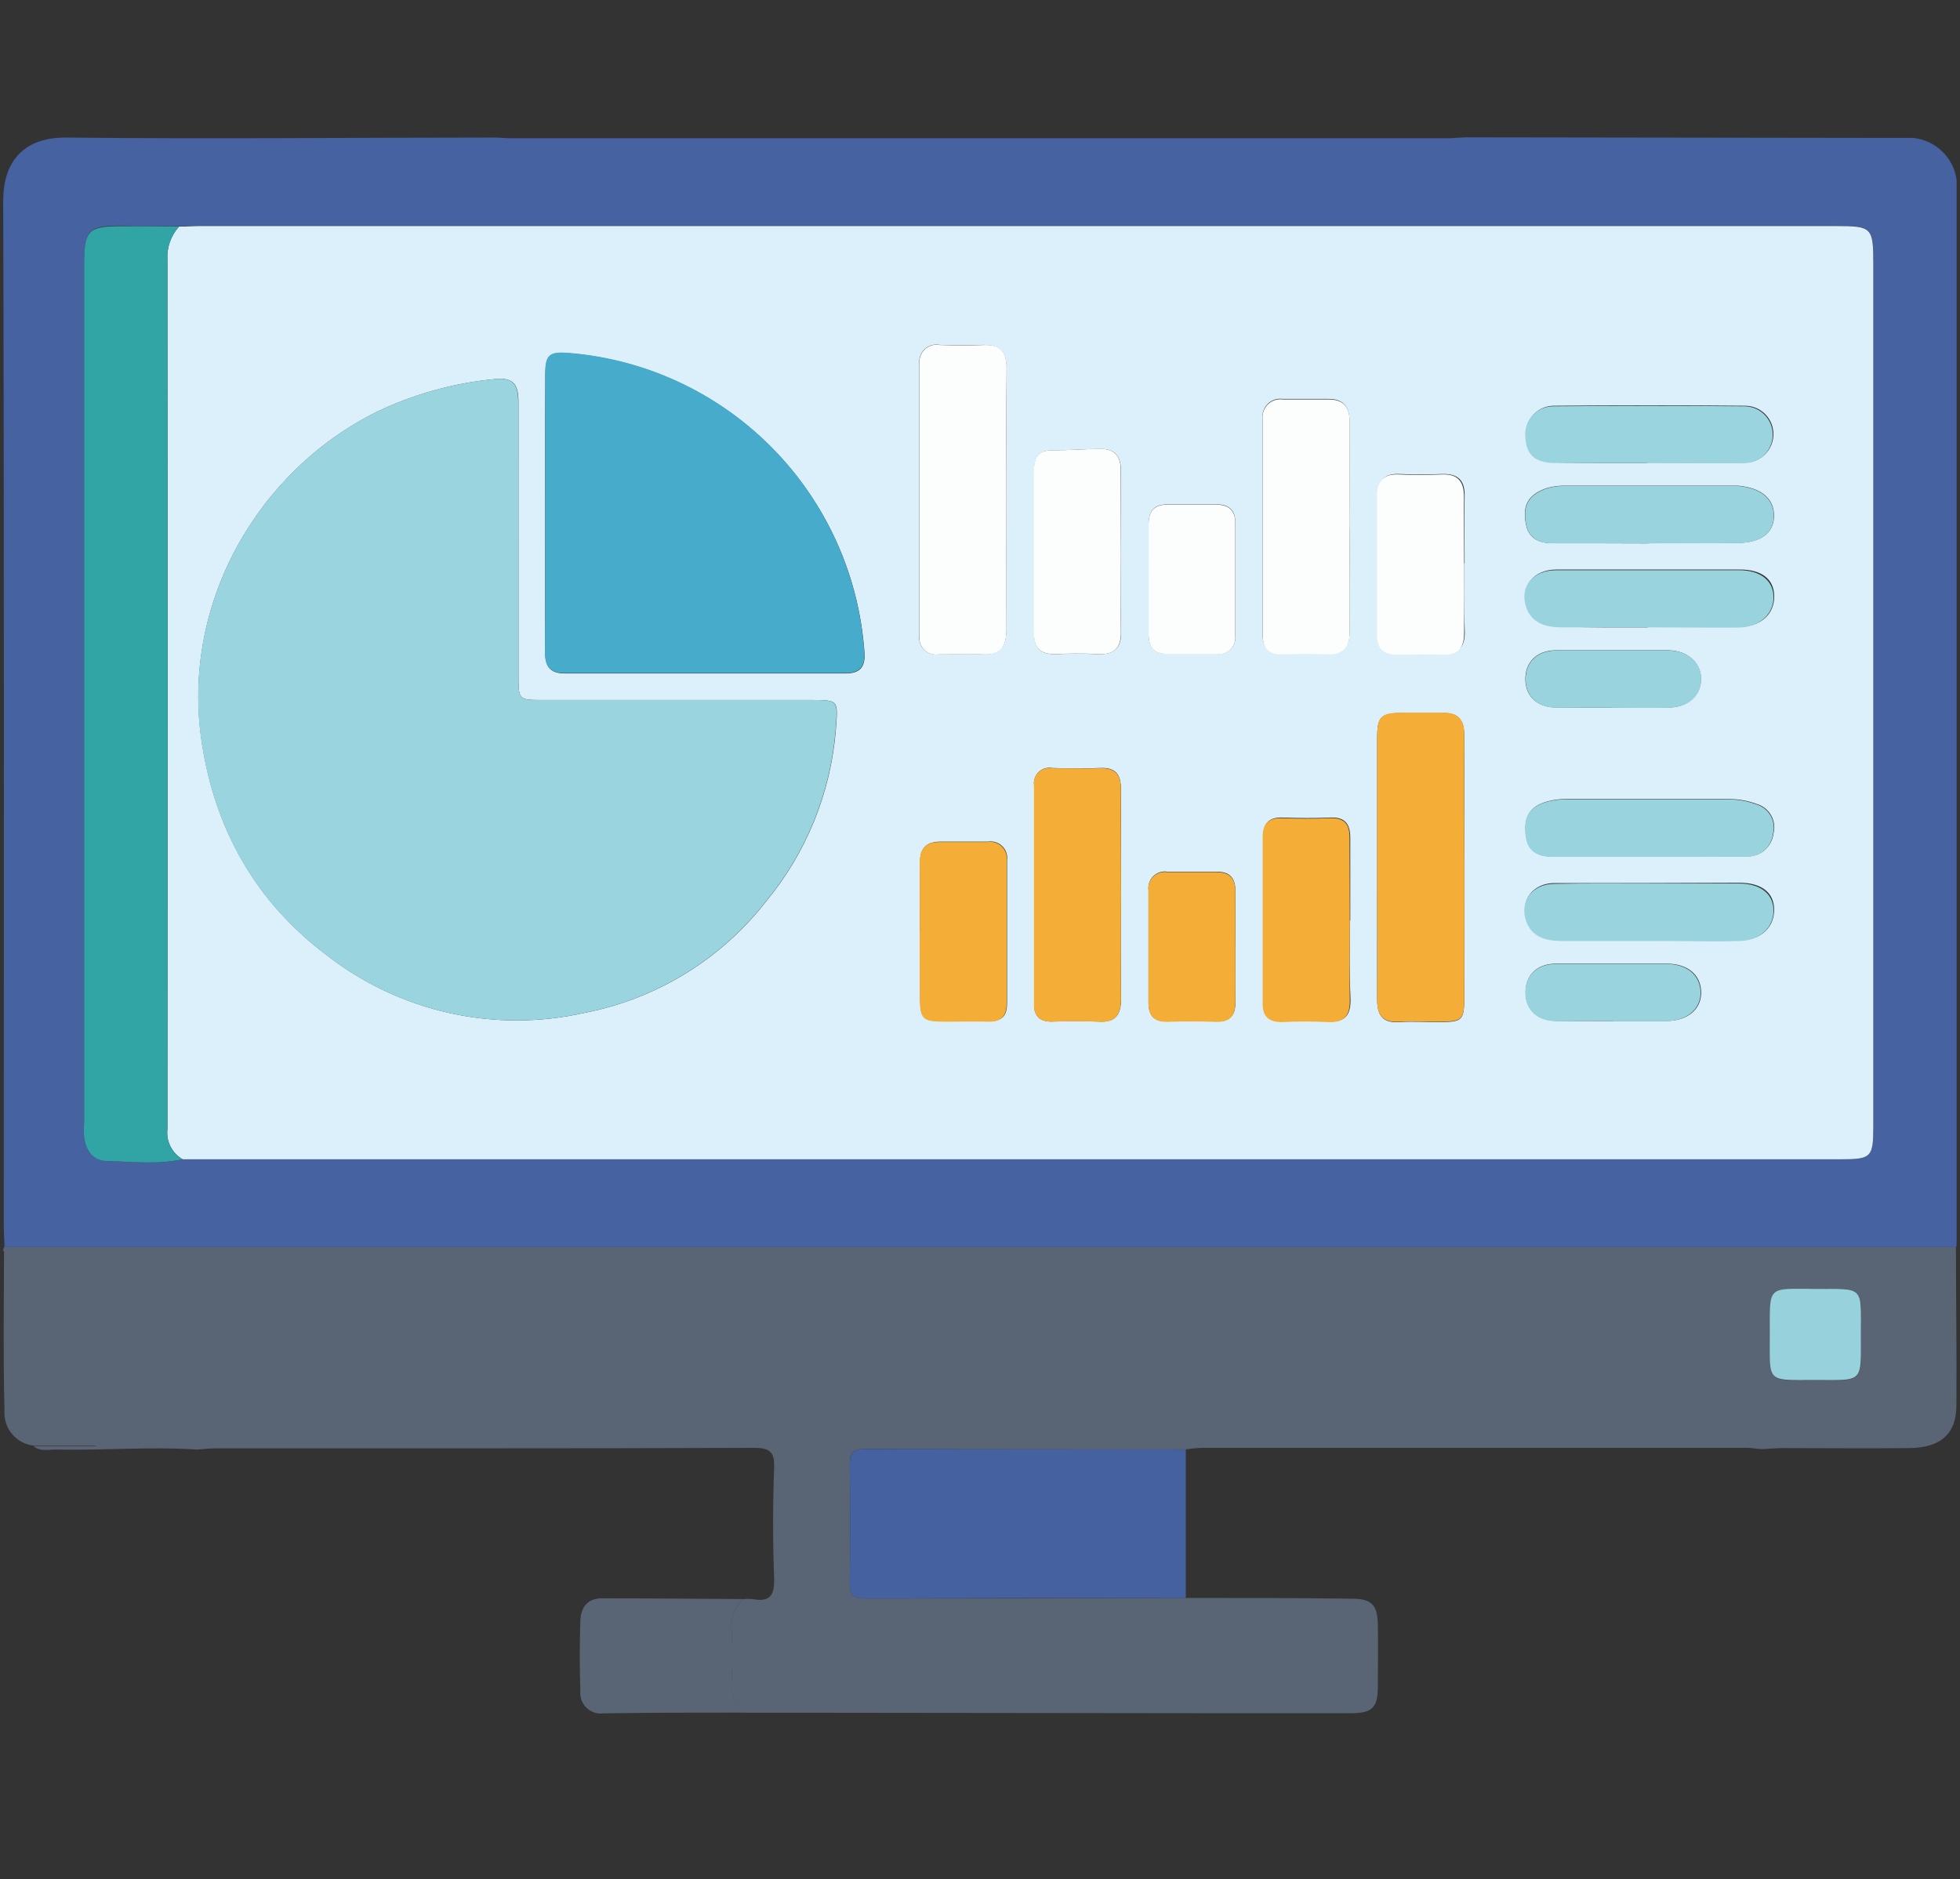
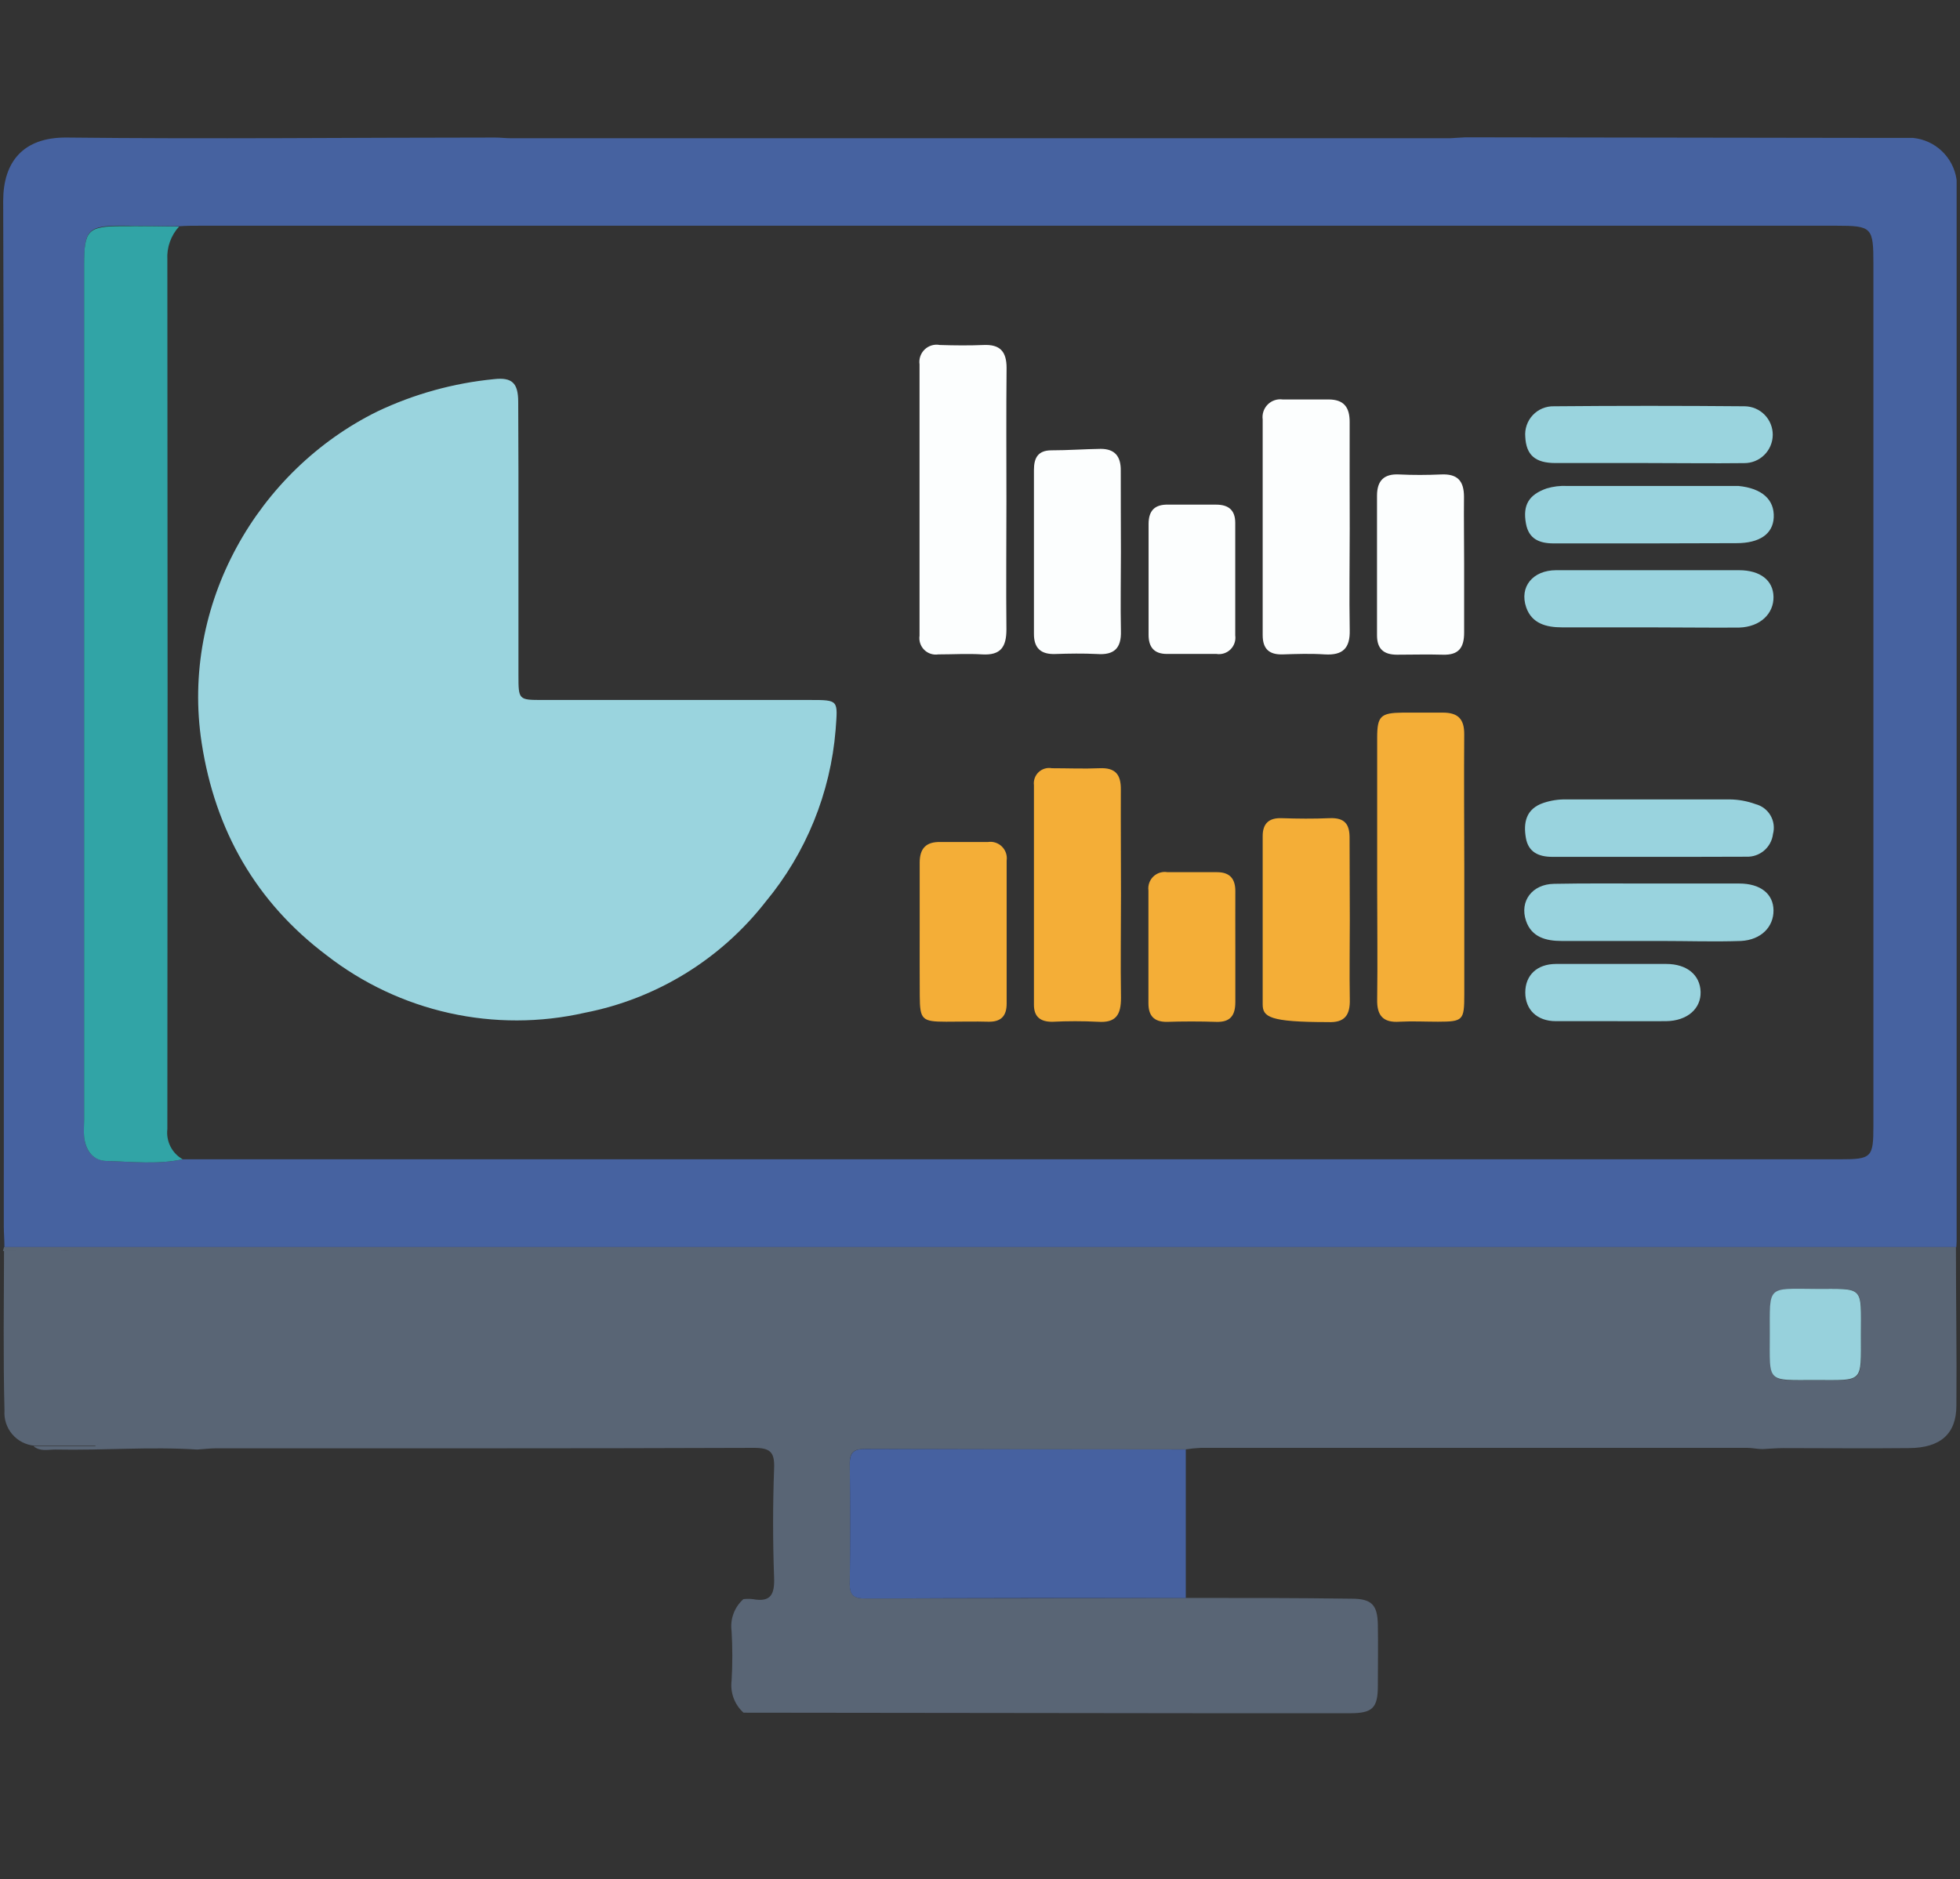
<svg xmlns="http://www.w3.org/2000/svg" width="317" height="304" viewBox="0 0 317 304" fill="none">
  <rect x="0" y="0" width="317" height="304" fill="#333333" stroke="none" />
  <g clip-path="url(#clip0_53_176)">
    <path d="M237.012 22.213L306.034 22.312C307.172 22.312 308.309 22.312 309.434 22.312C311.179 22.488 312.816 23.244 314.086 24.458C315.355 25.672 316.184 27.276 316.442 29.015C316.517 29.839 316.541 30.667 316.516 31.494V199.245C316.516 200.075 316.442 200.893 316.405 201.723H0.714C0.714 200.595 0.615 199.468 0.615 198.34C0.615 143.051 0.689 87.774 0.516 32.497C0.516 26.227 3.705 22.175 10.8 22.25C33.902 22.51 57.017 22.25 80.119 22.25C80.947 22.25 81.763 22.361 82.591 22.361H234.54C235.307 22.324 236.122 22.25 237.012 22.213ZM29.551 187.523H297.58C302.722 187.523 302.994 187.238 302.994 182.095V42.708C302.994 36.772 302.783 36.512 296.974 36.512H32.357C31.22 36.512 30.095 36.512 28.958 36.599C25.88 36.599 22.778 36.512 19.725 36.5C14.261 36.5 13.618 37.156 13.618 42.695V181.141C13.618 182.071 13.618 183 13.618 183.917C13.841 186.147 15.065 187.733 17.327 187.795C21.393 187.907 25.497 188.39 29.551 187.523Z" fill="#4662A0" />
    <path d="M0.652 201.723H316.343C316.343 210.273 316.491 218.823 316.417 227.36C316.417 231.957 313.809 234.2 308.791 234.237C302.005 234.311 295.194 234.237 288.433 234.237C287.308 234.237 286.183 234.349 285.058 234.398C284.243 234.398 283.427 234.2 282.586 234.2H194.208C193.38 234.239 192.555 234.321 191.735 234.448C174.492 234.448 157.249 234.448 139.994 234.361C138.226 234.361 137.398 234.795 137.435 236.765C137.518 243.25 137.518 249.73 137.435 256.207C137.435 258.239 138.325 258.561 140.043 258.561C157.286 258.561 174.529 258.561 191.785 258.474C200.709 258.474 209.634 258.474 218.558 258.598C221.846 258.598 222.785 259.565 222.847 262.823C222.909 266.082 222.847 269.403 222.847 272.736C222.847 276.268 221.957 277.11 218.472 277.123C210.363 277.123 202.254 277.123 194.146 277.123L120.254 277.036C119.537 276.392 118.987 275.583 118.651 274.678C118.315 273.774 118.204 272.801 118.326 271.844C118.48 269.191 118.48 266.53 118.326 263.877C118.191 262.919 118.294 261.943 118.626 261.035C118.958 260.127 119.509 259.316 120.229 258.672C120.738 258.611 121.253 258.611 121.762 258.672C124.667 259.205 125.297 257.904 125.198 255.178C124.984 249.313 124.984 243.448 125.198 237.583C125.309 234.894 124.617 234.188 121.873 234.2C92.9 234.312 63.926 234.262 34.953 234.274C33.939 234.274 32.913 234.411 31.9 234.473C24.249 233.977 16.61 234.634 8.959 234.473C7.722 234.473 6.486 234.832 5.423 233.927H15.386L15.967 233.37C12.259 231.176 12.827 227.781 12.84 224.523C12.84 217.955 12.84 211.4 12.84 204.833C12.84 203.012 12.321 202.243 10.368 202.355C7.092 202.479 3.817 202.355 0.479 202.355L0.652 201.723ZM293.6 208.538C285.775 208.538 286.27 208.005 286.27 215.836C286.27 223.903 285.689 223.271 293.686 223.271C301.51 223.271 301.028 223.791 301.016 215.96C301.016 207.918 301.597 208.439 293.562 208.488L293.6 208.538Z" fill="#596575" />
    <path d="M0.652 202.28C3.928 202.28 7.203 202.367 10.541 202.28C12.457 202.206 13.013 202.974 13.013 204.759C12.939 211.326 13.013 217.881 13.013 224.448C13.013 227.707 12.444 231.102 16.14 233.295L15.559 233.853H5.596C4.197 233.739 2.898 233.074 1.986 232.004C1.073 230.934 0.621 229.545 0.726 228.141C0.504 219.516 0.627 210.905 0.652 202.28Z" fill="#596575" />
-     <path d="M28.958 36.648C30.095 36.648 31.22 36.562 32.357 36.562H296.962C302.771 36.562 302.981 36.772 302.981 42.757V182.095C302.981 187.238 302.709 187.523 297.567 187.523H29.551C28.706 187.042 28.021 186.323 27.582 185.455C27.142 184.587 26.967 183.608 27.079 182.64C27.129 135.752 27.129 88.869 27.079 41.989C27.022 41.018 27.158 40.046 27.481 39.129C27.803 38.211 28.306 37.368 28.958 36.648V36.648ZM83.852 87.836C83.852 80.216 83.852 72.595 83.852 64.975C83.852 61.963 82.863 60.997 79.921 61.331C73.388 61.967 67.015 63.732 61.083 66.548C41.702 76.077 29.18 97.712 32.654 120.177C34.829 134.328 41.442 145.926 52.864 154.525C58.709 159.07 65.486 162.26 72.707 163.867C79.929 165.474 87.416 165.457 94.63 163.818C106.22 161.557 116.605 155.177 123.875 145.851C130.408 137.974 134.357 128.268 135.185 118.058C135.532 113.213 135.766 113.225 130.983 113.225H87.782C83.852 113.225 83.852 113.225 83.852 109.149V87.836ZM88.165 82.88C88.165 90.389 88.165 97.898 88.165 105.407C88.165 107.662 88.821 108.926 91.28 108.926C106.467 108.926 121.659 108.926 136.854 108.926C139.079 108.926 139.969 107.86 139.821 105.642C138.973 93.164 133.686 81.405 124.921 72.505C116.156 63.604 104.495 58.153 92.059 57.143C88.833 56.883 88.215 57.416 88.203 60.662C88.141 68.01 88.165 75.42 88.165 82.83V82.88ZM162.774 81.132C162.774 73.921 162.774 66.709 162.774 59.498C162.774 56.858 161.736 55.78 159.066 55.78C156.705 55.879 154.332 55.855 151.971 55.78C151.536 55.697 151.087 55.719 150.662 55.844C150.237 55.97 149.848 56.195 149.528 56.502C149.208 56.809 148.965 57.188 148.82 57.608C148.675 58.027 148.633 58.476 148.696 58.915C148.696 73.545 148.696 88.175 148.696 102.805C148.634 103.218 148.671 103.64 148.803 104.037C148.934 104.433 149.157 104.793 149.453 105.088C149.749 105.382 150.11 105.602 150.506 105.731C150.903 105.86 151.324 105.893 151.736 105.828C154.097 105.828 156.47 105.704 158.831 105.828C161.823 106.001 162.799 104.589 162.75 101.764C162.7 94.887 162.774 87.985 162.774 81.083V81.132ZM236.815 140.189C236.815 133.076 236.815 125.976 236.815 118.876C236.815 116.398 235.813 115.282 233.354 115.332C231.203 115.332 229.04 115.332 226.877 115.332C223.292 115.332 222.748 115.89 222.736 119.409C222.736 127.438 222.736 135.517 222.736 143.497C222.736 149.569 222.736 155.64 222.736 161.712C222.736 164.314 223.675 165.528 226.382 165.33C228.434 165.194 230.486 165.33 232.563 165.33C236.642 165.33 236.827 165.132 236.827 160.882C236.835 153.951 236.831 147.037 236.815 140.139V140.189ZM218.274 85.593C218.274 79.831 218.274 74.07 218.274 68.246C218.274 65.842 217.334 64.528 214.85 64.528H207.433C206.996 64.469 206.55 64.512 206.132 64.653C205.714 64.795 205.334 65.031 205.021 65.344C204.709 65.657 204.473 66.038 204.332 66.458C204.191 66.877 204.148 67.324 204.207 67.763C204.207 79.385 204.207 91.012 204.207 102.643C204.207 104.837 205.295 105.816 207.47 105.766C209.646 105.716 211.995 105.642 214.244 105.766C217.137 105.939 218.36 104.799 218.286 101.826C218.2 96.46 218.298 91.008 218.298 85.544L218.274 85.593ZM181.303 144.724C181.303 139.061 181.303 133.386 181.303 127.723C181.303 125.245 180.438 124.092 177.867 124.229C175.296 124.365 172.725 124.303 170.154 124.229C169.771 124.157 169.376 124.178 169.003 124.288C168.629 124.398 168.287 124.595 168.003 124.864C167.72 125.132 167.504 125.463 167.373 125.831C167.242 126.199 167.2 126.592 167.249 126.98C167.249 138.834 167.249 150.684 167.249 162.53C167.249 164.413 168.263 165.305 170.203 165.243C172.674 165.119 175.149 165.119 177.62 165.243C180.524 165.442 181.328 164.091 181.328 161.377C181.217 155.876 181.303 150.312 181.303 144.724ZM181.303 89.397C181.303 84.986 181.303 80.562 181.303 76.139C181.303 73.884 180.376 72.595 178.052 72.62C175.395 72.62 172.737 72.855 170.067 72.855C167.879 72.855 167.261 74.094 167.261 76.027C167.261 84.862 167.261 93.697 167.261 102.544C167.261 104.899 168.386 105.878 170.685 105.803C172.984 105.729 175.197 105.704 177.459 105.803C180.191 105.952 181.414 104.861 181.328 102.086C181.204 97.861 181.291 93.647 181.291 89.422L181.303 89.397ZM218.385 148.875C218.385 144.439 218.385 140.015 218.385 135.579C218.385 133.287 217.569 132.134 215.122 132.246C212.674 132.357 209.98 132.333 207.409 132.246C205.32 132.171 204.331 133.126 204.331 135.145C204.331 144.232 204.331 153.298 204.331 162.344C204.331 164.388 205.369 165.293 207.446 165.231C209.916 165.106 212.392 165.106 214.862 165.231C217.619 165.392 218.496 164.116 218.422 161.514C218.237 157.387 218.311 153.162 218.311 148.937L218.385 148.875ZM148.819 150.572C148.819 154.067 148.819 157.561 148.819 161.055C148.819 164.872 149.178 165.194 153.096 165.206C155.346 165.206 157.608 165.206 159.857 165.206C162.107 165.206 162.873 164.314 162.873 162.269C162.873 154.562 162.873 146.855 162.873 139.148C162.932 138.736 162.894 138.317 162.762 137.923C162.63 137.529 162.408 137.172 162.114 136.879C161.82 136.587 161.461 136.367 161.067 136.238C160.673 136.109 160.255 136.074 159.845 136.137C157.286 136.137 154.715 136.137 152.157 136.137C149.833 136.137 148.795 137.177 148.807 139.482C148.77 143.249 148.745 146.942 148.745 150.634L148.819 150.572ZM236.877 91.095C236.877 87.489 236.815 83.896 236.877 80.302C236.951 77.651 235.789 76.585 233.168 76.672C230.919 76.771 228.657 76.783 226.407 76.672C223.935 76.535 222.81 77.713 222.81 80.116V102.619C222.81 104.8 223.873 105.803 226.049 105.754C228.521 105.754 230.993 105.679 233.465 105.754C235.937 105.828 236.951 104.601 236.901 102.173C236.753 98.567 236.802 94.862 236.802 91.169L236.877 91.095ZM266.233 138.516C271.672 138.516 277.11 138.516 282.549 138.516C283.589 138.552 284.604 138.196 285.395 137.52C286.186 136.844 286.697 135.895 286.826 134.86C286.962 134.357 286.997 133.833 286.929 133.316C286.862 132.799 286.692 132.302 286.431 131.851C286.17 131.4 285.823 131.006 285.409 130.691C284.995 130.376 284.523 130.146 284.02 130.015C282.673 129.522 281.252 129.263 279.817 129.247C270.992 129.247 262.166 129.247 253.353 129.247C252.123 129.227 250.899 129.416 249.732 129.805C246.852 130.759 246.431 133.002 246.864 135.492C247.259 137.76 248.903 138.578 251.153 138.541C256.11 138.528 261.128 138.602 266.159 138.59L266.233 138.516ZM266.715 87.824H280.868C284.638 87.824 286.776 86.337 286.912 83.673C287.048 80.773 285.009 78.939 281.189 78.567C280.683 78.567 280.163 78.567 279.657 78.567H253.415C252.292 78.513 251.167 78.651 250.09 78.976C247.259 79.98 246.209 81.616 246.765 84.664C247.21 87.142 248.891 87.886 251.24 87.861C256.369 87.848 261.511 87.898 266.678 87.898L266.715 87.824ZM266.48 74.825C271.721 74.825 276.962 74.9 282.203 74.825C282.805 74.83 283.403 74.716 283.961 74.49C284.519 74.263 285.027 73.929 285.456 73.505C285.886 73.082 286.228 72.578 286.463 72.022C286.698 71.466 286.821 70.869 286.826 70.265C286.831 69.662 286.717 69.063 286.491 68.503C286.265 67.944 285.931 67.434 285.509 67.004C285.087 66.574 284.584 66.231 284.029 65.995C283.475 65.76 282.879 65.636 282.277 65.631C271.993 65.54 261.717 65.54 251.45 65.631C250.809 65.613 250.171 65.731 249.579 65.978C248.987 66.224 248.454 66.594 248.015 67.062C247.575 67.531 247.24 68.087 247.031 68.695C246.822 69.302 246.744 69.947 246.802 70.588C246.95 73.499 248.384 74.788 251.685 74.813C256.542 74.924 261.474 74.9 266.406 74.9L266.48 74.825ZM266.863 142.84C261.721 142.84 256.592 142.84 251.45 142.84C247.927 142.84 245.826 145.616 246.913 148.838C247.816 151.489 250.201 152.047 252.649 152.084C258.001 152.084 263.341 152.084 268.718 152.084C273.031 152.084 277.37 152.196 281.671 152.084C284.935 151.972 286.949 149.94 286.937 147.128C286.925 144.315 284.811 142.803 281.387 142.791L266.863 142.84ZM266.554 101.404C271.499 101.404 276.443 101.479 281.387 101.404C284.848 101.33 286.974 99.323 286.95 96.448C286.925 93.573 284.811 92.123 281.375 92.123C271.486 92.123 261.618 92.123 251.771 92.123C248.063 92.123 245.813 94.812 246.95 98.133C247.865 100.772 250.251 101.33 252.71 101.367C257.222 101.528 261.845 101.479 266.48 101.479L266.554 101.404ZM199.807 153.05C199.807 150.064 199.807 147.078 199.807 144.092C199.807 142.084 198.929 140.994 196.853 141.006C194.183 141.006 191.513 141.006 188.843 141.006C188.433 140.935 188.013 140.961 187.615 141.083C187.217 141.204 186.853 141.418 186.553 141.706C186.252 141.994 186.023 142.348 185.884 142.741C185.745 143.134 185.7 143.554 185.753 143.968C185.753 150.039 185.753 156.123 185.753 162.195C185.753 164.153 186.569 165.28 188.707 165.219C191.377 165.144 194.059 165.144 196.729 165.219C199.028 165.293 199.844 164.153 199.807 162.009C199.77 159.097 199.807 156.111 199.795 153.125L199.807 153.05ZM185.778 93.375C185.778 96.473 185.778 99.57 185.778 102.643C185.778 104.626 186.655 105.754 188.732 105.741H196.741C197.152 105.807 197.572 105.776 197.968 105.649C198.364 105.523 198.725 105.305 199.022 105.014C199.319 104.722 199.544 104.365 199.678 103.97C199.812 103.576 199.852 103.155 199.795 102.743C199.795 96.671 199.795 90.599 199.795 84.515C199.795 82.483 198.719 81.554 196.692 81.591C194.121 81.591 191.55 81.591 188.991 81.591C186.766 81.529 185.765 82.558 185.778 84.738C185.778 87.725 185.765 90.575 185.765 93.449L185.778 93.375ZM260.621 114.44C263.699 114.44 266.802 114.44 269.867 114.44C272.933 114.44 275.021 112.556 275.108 109.942C275.195 107.327 273.031 105.221 269.818 105.184C263.761 105.184 257.704 105.184 251.647 105.184C248.619 105.184 246.703 107.042 246.703 109.83C246.703 112.618 248.594 114.403 251.647 114.44C254.701 114.477 257.63 114.477 260.609 114.477L260.621 114.44ZM260.881 165.144C263.761 165.144 266.641 165.144 269.533 165.144C272.994 165.144 275.232 163.186 275.133 160.386C275.034 157.586 272.858 155.876 269.546 155.876C263.588 155.876 257.634 155.876 251.685 155.876C248.619 155.876 246.74 157.685 246.74 160.485C246.74 163.286 248.619 165.095 251.685 165.132C254.75 165.169 257.791 165.181 260.868 165.181L260.881 165.144Z" fill="#DCF0FB" />
    <path d="M28.958 36.648C28.303 37.367 27.799 38.21 27.474 39.127C27.149 40.044 27.011 41.017 27.067 41.989C27.116 88.877 27.116 135.761 27.067 182.64C26.955 183.608 27.13 184.587 27.569 185.455C28.009 186.323 28.694 187.042 29.539 187.523C25.485 188.39 21.381 187.907 17.314 187.795C15.089 187.795 13.866 186.147 13.606 183.917C13.52 183 13.606 182.071 13.606 181.141V42.782C13.606 37.206 14.249 36.586 19.712 36.586C22.802 36.562 25.88 36.611 28.958 36.648Z" fill="#31A4A6" />
    <path d="M191.785 234.46C191.785 242.465 191.785 250.474 191.785 258.487C174.48 258.487 157.286 258.487 140.043 258.573C138.325 258.573 137.398 258.251 137.435 256.219C137.518 249.734 137.518 243.254 137.435 236.777C137.435 234.807 138.226 234.373 139.994 234.373C157.299 234.435 174.542 234.435 191.785 234.46Z" fill="#4661A0" />
-     <path d="M120.303 277.024C112.726 277.024 105.149 277.024 97.572 277.147C97.082 277.211 96.584 277.163 96.114 277.007C95.645 276.852 95.217 276.593 94.861 276.249C94.505 275.905 94.23 275.486 94.058 275.021C93.885 274.557 93.819 274.06 93.864 273.566C93.74 269.775 93.728 265.971 93.864 262.179C93.938 260.011 95.026 258.462 97.51 258.536C105.087 258.536 112.664 258.623 120.241 258.66C119.521 259.303 118.971 260.115 118.639 261.023C118.307 261.931 118.203 262.907 118.338 263.864C118.492 266.518 118.492 269.178 118.338 271.832C118.22 272.792 118.338 273.767 118.68 274.671C119.023 275.576 119.58 276.383 120.303 277.024Z" fill="#596575" />
    <path d="M293.562 208.488C301.597 208.488 300.979 207.918 300.979 215.923C300.979 223.754 301.473 223.246 293.649 223.234C285.615 223.234 286.233 223.804 286.233 215.799C286.233 207.918 285.738 208.439 293.562 208.488Z" fill="#97D1DC" />
    <path d="M83.852 87.836V109.149C83.852 113.225 83.852 113.226 87.782 113.226H130.946C135.729 113.226 135.494 113.225 135.148 118.058C134.32 128.268 130.371 137.974 123.838 145.851C116.568 155.177 106.183 161.557 94.593 163.818C87.379 165.457 79.892 165.474 72.67 163.867C65.448 162.261 58.672 159.07 52.826 154.525C41.405 145.926 34.792 134.328 32.617 120.177C29.168 97.712 41.69 76.077 61.046 66.548C66.978 63.732 73.351 61.968 79.884 61.331C82.826 60.997 83.802 61.964 83.814 64.975C83.864 72.595 83.852 80.216 83.852 87.836Z" fill="#9AD4DE" />
-     <path d="M88.166 82.83C88.166 75.395 88.166 67.961 88.166 60.6C88.166 57.354 88.796 56.821 92.022 57.081C104.458 58.091 116.119 63.542 124.884 72.443C133.649 81.343 138.936 93.102 139.784 105.58C139.932 107.798 139.042 108.864 136.817 108.864C121.622 108.864 106.431 108.864 91.243 108.864C88.771 108.864 88.116 107.625 88.129 105.345C88.203 97.848 88.166 90.339 88.166 82.83Z" fill="#47ACCC" />
    <path d="M162.774 81.083C162.774 87.985 162.7 94.886 162.774 101.788C162.774 104.663 161.847 106.026 158.856 105.853C156.495 105.704 154.122 105.853 151.761 105.853C151.349 105.918 150.928 105.884 150.531 105.756C150.134 105.627 149.774 105.407 149.478 105.112C149.181 104.818 148.959 104.458 148.827 104.061C148.696 103.665 148.659 103.243 148.72 102.829C148.72 88.208 148.72 73.578 148.72 58.94C148.657 58.5 148.7 58.052 148.845 57.632C148.989 57.212 149.232 56.834 149.553 56.527C149.873 56.22 150.262 55.995 150.687 55.869C151.112 55.743 151.561 55.721 151.996 55.805C154.357 55.879 156.73 55.904 159.091 55.805C161.724 55.694 162.799 56.833 162.799 59.522C162.725 66.66 162.774 73.871 162.774 81.083Z" fill="#FCFEFE" />
    <path d="M236.827 140.139C236.827 147.028 236.827 153.922 236.827 160.82C236.827 165.07 236.642 165.256 232.563 165.268C230.498 165.268 228.446 165.157 226.382 165.268C223.675 165.466 222.674 164.252 222.736 161.65C222.822 155.578 222.736 149.507 222.736 143.435C222.736 135.406 222.736 127.327 222.736 119.347C222.736 115.828 223.292 115.307 226.877 115.27C229.04 115.27 231.203 115.27 233.354 115.27C235.826 115.27 236.839 116.311 236.815 118.814C236.765 125.926 236.815 133.026 236.827 140.139Z" fill="#F4AE37" />
    <path d="M218.298 85.544C218.298 91.008 218.2 96.46 218.298 101.912C218.373 104.886 217.149 106.026 214.257 105.853C212.007 105.704 209.745 105.778 207.483 105.853C205.221 105.927 204.22 104.923 204.22 102.73C204.22 91.107 204.22 79.48 204.22 67.849C204.16 67.41 204.203 66.964 204.344 66.545C204.486 66.125 204.721 65.744 205.034 65.431C205.346 65.118 205.726 64.882 206.144 64.74C206.563 64.599 207.008 64.556 207.446 64.615H214.862C217.334 64.615 218.311 65.854 218.286 68.332C218.261 74.02 218.298 79.782 218.298 85.544Z" fill="#FCFEFE" />
    <path d="M181.303 144.724C181.303 150.287 181.216 155.876 181.303 161.414C181.303 164.128 180.5 165.479 177.595 165.281C175.124 165.156 172.649 165.156 170.178 165.281C168.238 165.281 167.237 164.45 167.224 162.567C167.224 150.721 167.224 138.871 167.224 127.017C167.175 126.629 167.217 126.236 167.348 125.868C167.48 125.5 167.696 125.169 167.979 124.901C168.262 124.633 168.604 124.435 168.978 124.325C169.352 124.215 169.746 124.194 170.129 124.266C172.7 124.266 175.271 124.377 177.842 124.266C180.413 124.154 181.315 125.294 181.278 127.76C181.254 133.411 181.303 139.086 181.303 144.724Z" fill="#F4AE37" />
    <path d="M181.291 89.422C181.291 93.647 181.204 97.861 181.291 102.073C181.377 104.899 180.153 105.989 177.422 105.791C175.16 105.679 172.898 105.716 170.648 105.791C168.399 105.865 167.212 104.886 167.224 102.532C167.224 93.685 167.224 84.85 167.224 76.015C167.224 74.107 167.842 72.855 170.03 72.843C172.7 72.843 175.358 72.644 178.015 72.607C180.339 72.607 181.291 73.847 181.266 76.126C181.254 80.587 181.291 85.011 181.291 89.422Z" fill="#FCFEFE" />
-     <path d="M218.311 148.937C218.311 153.162 218.237 157.387 218.311 161.613C218.385 164.19 217.507 165.466 214.751 165.33C212.28 165.205 209.805 165.205 207.335 165.33C205.258 165.33 204.22 164.487 204.22 162.443C204.22 153.356 204.22 144.29 204.22 135.244C204.22 133.225 205.209 132.271 207.297 132.345C209.868 132.432 212.452 132.456 215.011 132.345C217.569 132.233 218.311 133.386 218.274 135.678C218.274 140.077 218.311 144.501 218.311 148.937Z" fill="#F4AE37" />
+     <path d="M218.311 148.937C218.311 153.162 218.237 157.387 218.311 161.613C218.385 164.19 217.507 165.466 214.751 165.33C205.258 165.33 204.22 164.487 204.22 162.443C204.22 153.356 204.22 144.29 204.22 135.244C204.22 133.225 205.209 132.271 207.297 132.345C209.868 132.432 212.452 132.456 215.011 132.345C217.569 132.233 218.311 133.386 218.274 135.678C218.274 140.077 218.311 144.501 218.311 148.937Z" fill="#F4AE37" />
    <path d="M148.745 150.634C148.745 146.917 148.745 143.2 148.745 139.544C148.745 137.239 149.771 136.149 152.095 136.199C154.653 136.199 157.224 136.199 159.783 136.199C160.193 136.136 160.611 136.171 161.005 136.3C161.399 136.429 161.758 136.649 162.052 136.941C162.346 137.234 162.568 137.591 162.7 137.985C162.832 138.379 162.87 138.798 162.811 139.21C162.811 146.917 162.811 154.624 162.811 162.332C162.811 164.376 161.872 165.33 159.795 165.268C157.719 165.206 155.284 165.268 153.034 165.268C149.116 165.268 148.782 164.934 148.757 161.117C148.733 157.623 148.745 154.129 148.745 150.634Z" fill="#F4AE37" />
    <path d="M236.802 91.169C236.802 94.887 236.802 98.604 236.802 102.321C236.802 104.8 235.9 105.977 233.366 105.902C230.832 105.828 228.422 105.902 225.95 105.902C223.774 105.902 222.711 104.948 222.711 102.767V80.191C222.711 77.787 223.799 76.61 226.308 76.746C228.558 76.858 230.82 76.845 233.069 76.746C235.678 76.622 236.778 77.725 236.778 80.377C236.741 84.007 236.802 87.564 236.802 91.169Z" fill="#FCFEFE" />
    <path d="M266.159 138.602C261.128 138.602 256.11 138.602 251.079 138.602C248.829 138.602 247.185 137.822 246.79 135.554C246.357 133.076 246.79 130.821 249.657 129.867C250.825 129.478 252.049 129.289 253.279 129.309C262.092 129.309 270.918 129.309 279.743 129.309C281.177 129.325 282.598 129.584 283.946 130.077C284.449 130.208 284.921 130.438 285.335 130.753C285.749 131.068 286.096 131.462 286.357 131.913C286.618 132.363 286.787 132.861 286.855 133.378C286.923 133.895 286.888 134.419 286.752 134.922C286.623 135.957 286.112 136.906 285.321 137.582C284.529 138.258 283.514 138.614 282.475 138.578C277.036 138.615 271.622 138.59 266.159 138.602Z" fill="#99D3DE" />
    <path d="M266.678 87.898C261.548 87.898 256.406 87.898 251.277 87.898C248.928 87.898 247.247 87.154 246.802 84.701C246.246 81.653 247.297 80.017 250.127 79.013C251.204 78.689 252.329 78.55 253.452 78.605H279.62C280.126 78.605 280.646 78.605 281.152 78.605C284.972 78.976 287.011 80.81 286.875 83.71C286.739 86.374 284.601 87.861 280.831 87.861L266.678 87.898Z" fill="#99D3DE" />
    <path d="M266.406 74.9C261.462 74.9 256.518 74.9 251.573 74.9C248.273 74.9 246.839 73.586 246.691 70.674C246.633 70.034 246.711 69.389 246.92 68.781C247.129 68.174 247.464 67.617 247.903 67.149C248.343 66.681 248.876 66.311 249.468 66.064C250.06 65.818 250.698 65.7 251.339 65.718C261.606 65.627 271.882 65.627 282.166 65.718C282.768 65.723 283.363 65.847 283.918 66.082C284.473 66.318 284.975 66.66 285.398 67.091C285.82 67.521 286.154 68.031 286.38 68.59C286.606 69.15 286.72 69.749 286.715 70.352C286.71 70.956 286.586 71.553 286.351 72.109C286.116 72.665 285.775 73.169 285.345 73.592C284.916 74.015 284.408 74.35 283.849 74.576C283.291 74.803 282.694 74.917 282.092 74.912C276.888 74.974 271.622 74.9 266.406 74.9Z" fill="#9AD4DE" />
    <path d="M266.789 142.915H281.288C284.712 142.915 286.814 144.575 286.838 147.251C286.863 149.928 284.836 152.034 281.573 152.208C277.259 152.357 272.92 152.208 268.619 152.208C263.266 152.208 257.927 152.208 252.55 152.208C250.078 152.208 247.717 151.613 246.814 148.961C245.727 145.74 247.828 143.014 251.351 142.964C256.518 142.865 261.647 142.915 266.789 142.915Z" fill="#99D3DE" />
    <path d="M266.48 101.479C261.845 101.479 257.222 101.479 252.599 101.479C250.127 101.479 247.754 100.884 246.839 98.245C245.702 94.924 247.902 92.247 251.66 92.235C261.548 92.235 271.416 92.235 281.264 92.235C284.7 92.235 286.801 93.883 286.838 96.559C286.875 99.236 284.737 101.404 281.276 101.516C276.344 101.553 271.412 101.479 266.48 101.479Z" fill="#99D3DE" />
    <path d="M199.795 153.125C199.795 156.111 199.795 159.097 199.795 162.084C199.795 164.227 199.016 165.367 196.717 165.293C194.047 165.206 191.365 165.206 188.695 165.293C186.556 165.293 185.741 164.227 185.741 162.269C185.741 156.198 185.741 150.114 185.741 144.042C185.688 143.629 185.733 143.209 185.872 142.816C186.011 142.423 186.24 142.068 186.54 141.78C186.841 141.492 187.205 141.279 187.602 141.157C188 141.036 188.421 141.01 188.831 141.081C191.501 141.081 194.17 141.081 196.84 141.081C198.917 141.081 199.807 142.159 199.795 144.166C199.782 147.202 199.795 150.139 199.795 153.125Z" fill="#F4AE37" />
    <path d="M185.765 93.449C185.765 90.575 185.765 87.687 185.765 84.775C185.765 82.595 186.754 81.566 188.979 81.628C191.538 81.628 194.109 81.628 196.68 81.628C198.707 81.628 199.77 82.52 199.782 84.552C199.782 90.636 199.782 96.708 199.782 102.78C199.84 103.193 199.8 103.613 199.666 104.007C199.531 104.402 199.307 104.759 199.01 105.051C198.713 105.343 198.352 105.56 197.956 105.687C197.56 105.813 197.139 105.844 196.729 105.778H188.719C186.643 105.778 185.765 104.663 185.765 102.681C185.777 99.632 185.765 96.547 185.765 93.449Z" fill="#FCFEFE" />
-     <path d="M260.609 114.477C257.63 114.477 254.651 114.477 251.684 114.477C248.718 114.477 246.74 112.668 246.74 109.867C246.74 107.067 248.619 105.233 251.684 105.221C257.741 105.221 263.798 105.221 269.855 105.221C273.068 105.221 275.231 107.278 275.145 109.979C275.058 112.68 272.982 114.415 269.904 114.477C266.826 114.539 263.687 114.477 260.609 114.477Z" fill="#99D3DE" />
    <path d="M260.869 165.181C257.791 165.181 254.688 165.181 251.635 165.181C248.582 165.181 246.691 163.31 246.691 160.535C246.691 157.759 248.582 155.938 251.635 155.925C257.593 155.925 263.547 155.925 269.496 155.925C272.834 155.925 274.96 157.71 275.046 160.423C275.133 163.137 272.908 165.144 269.447 165.181C266.678 165.206 263.749 165.181 260.869 165.181Z" fill="#99D3DE" />
  </g>
  <defs>
    <clipPath id="clip0_53_176">
      <rect width="316" height="303" fill="white" transform="translate(0.454 0.045)" />
    </clipPath>
  </defs>
</svg>